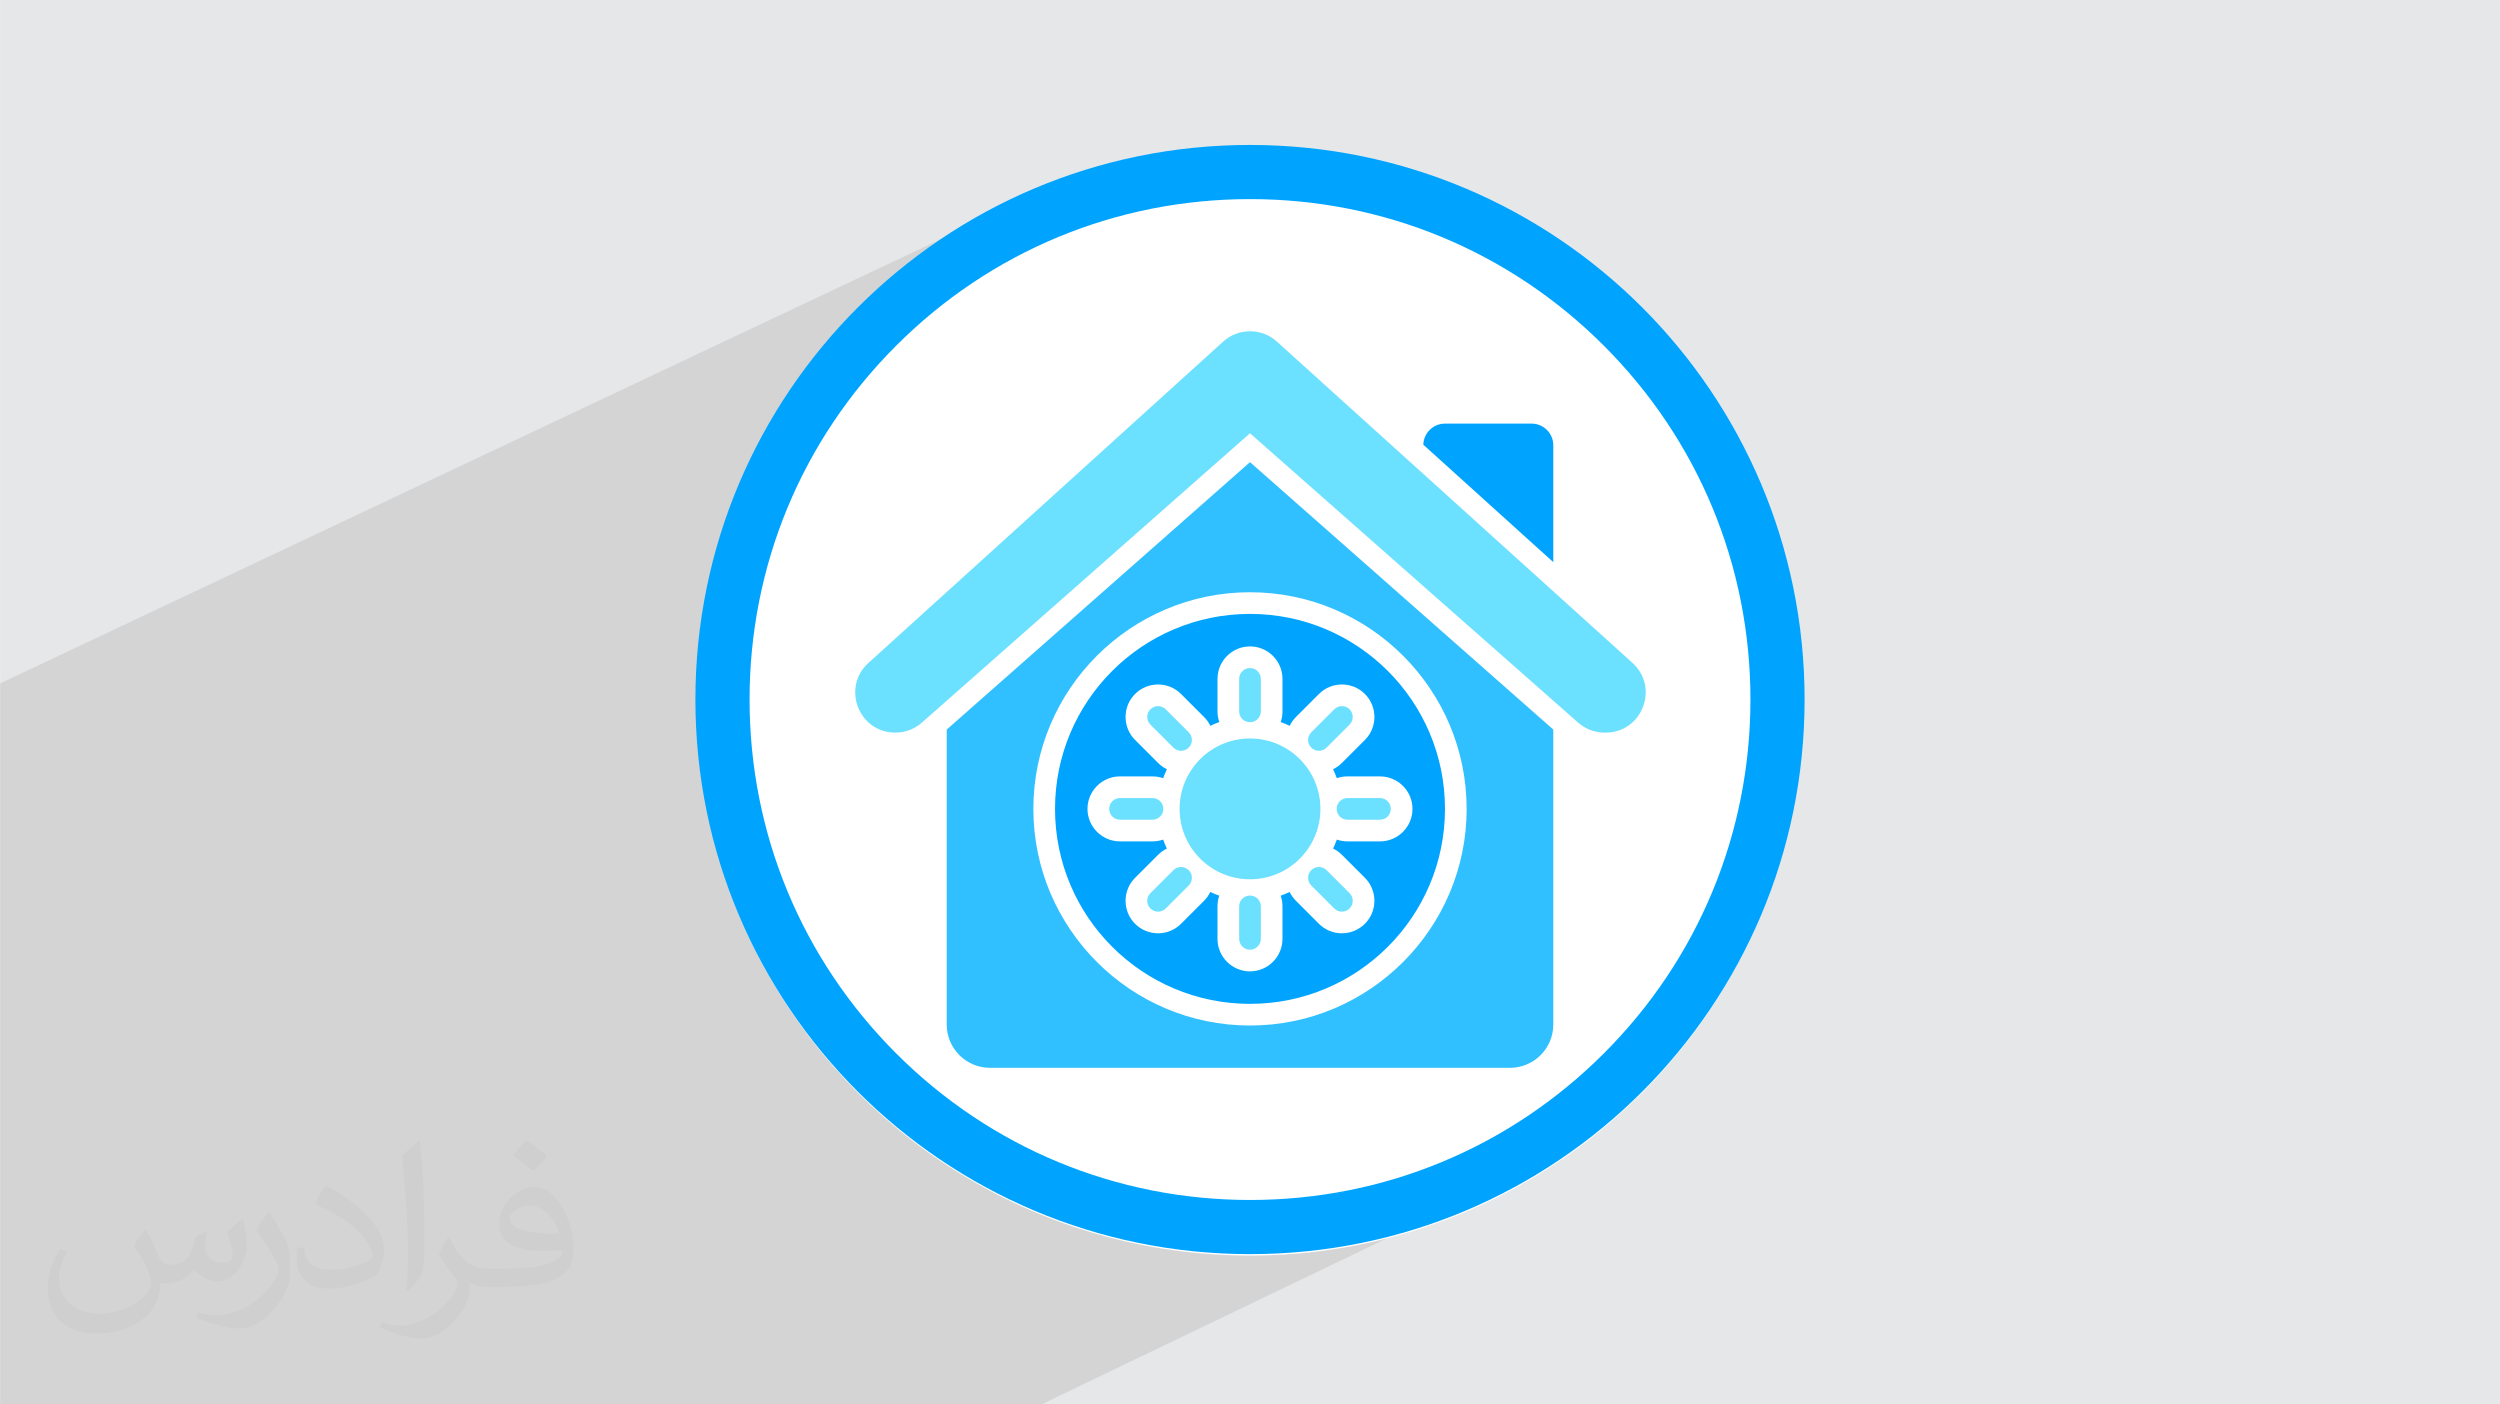
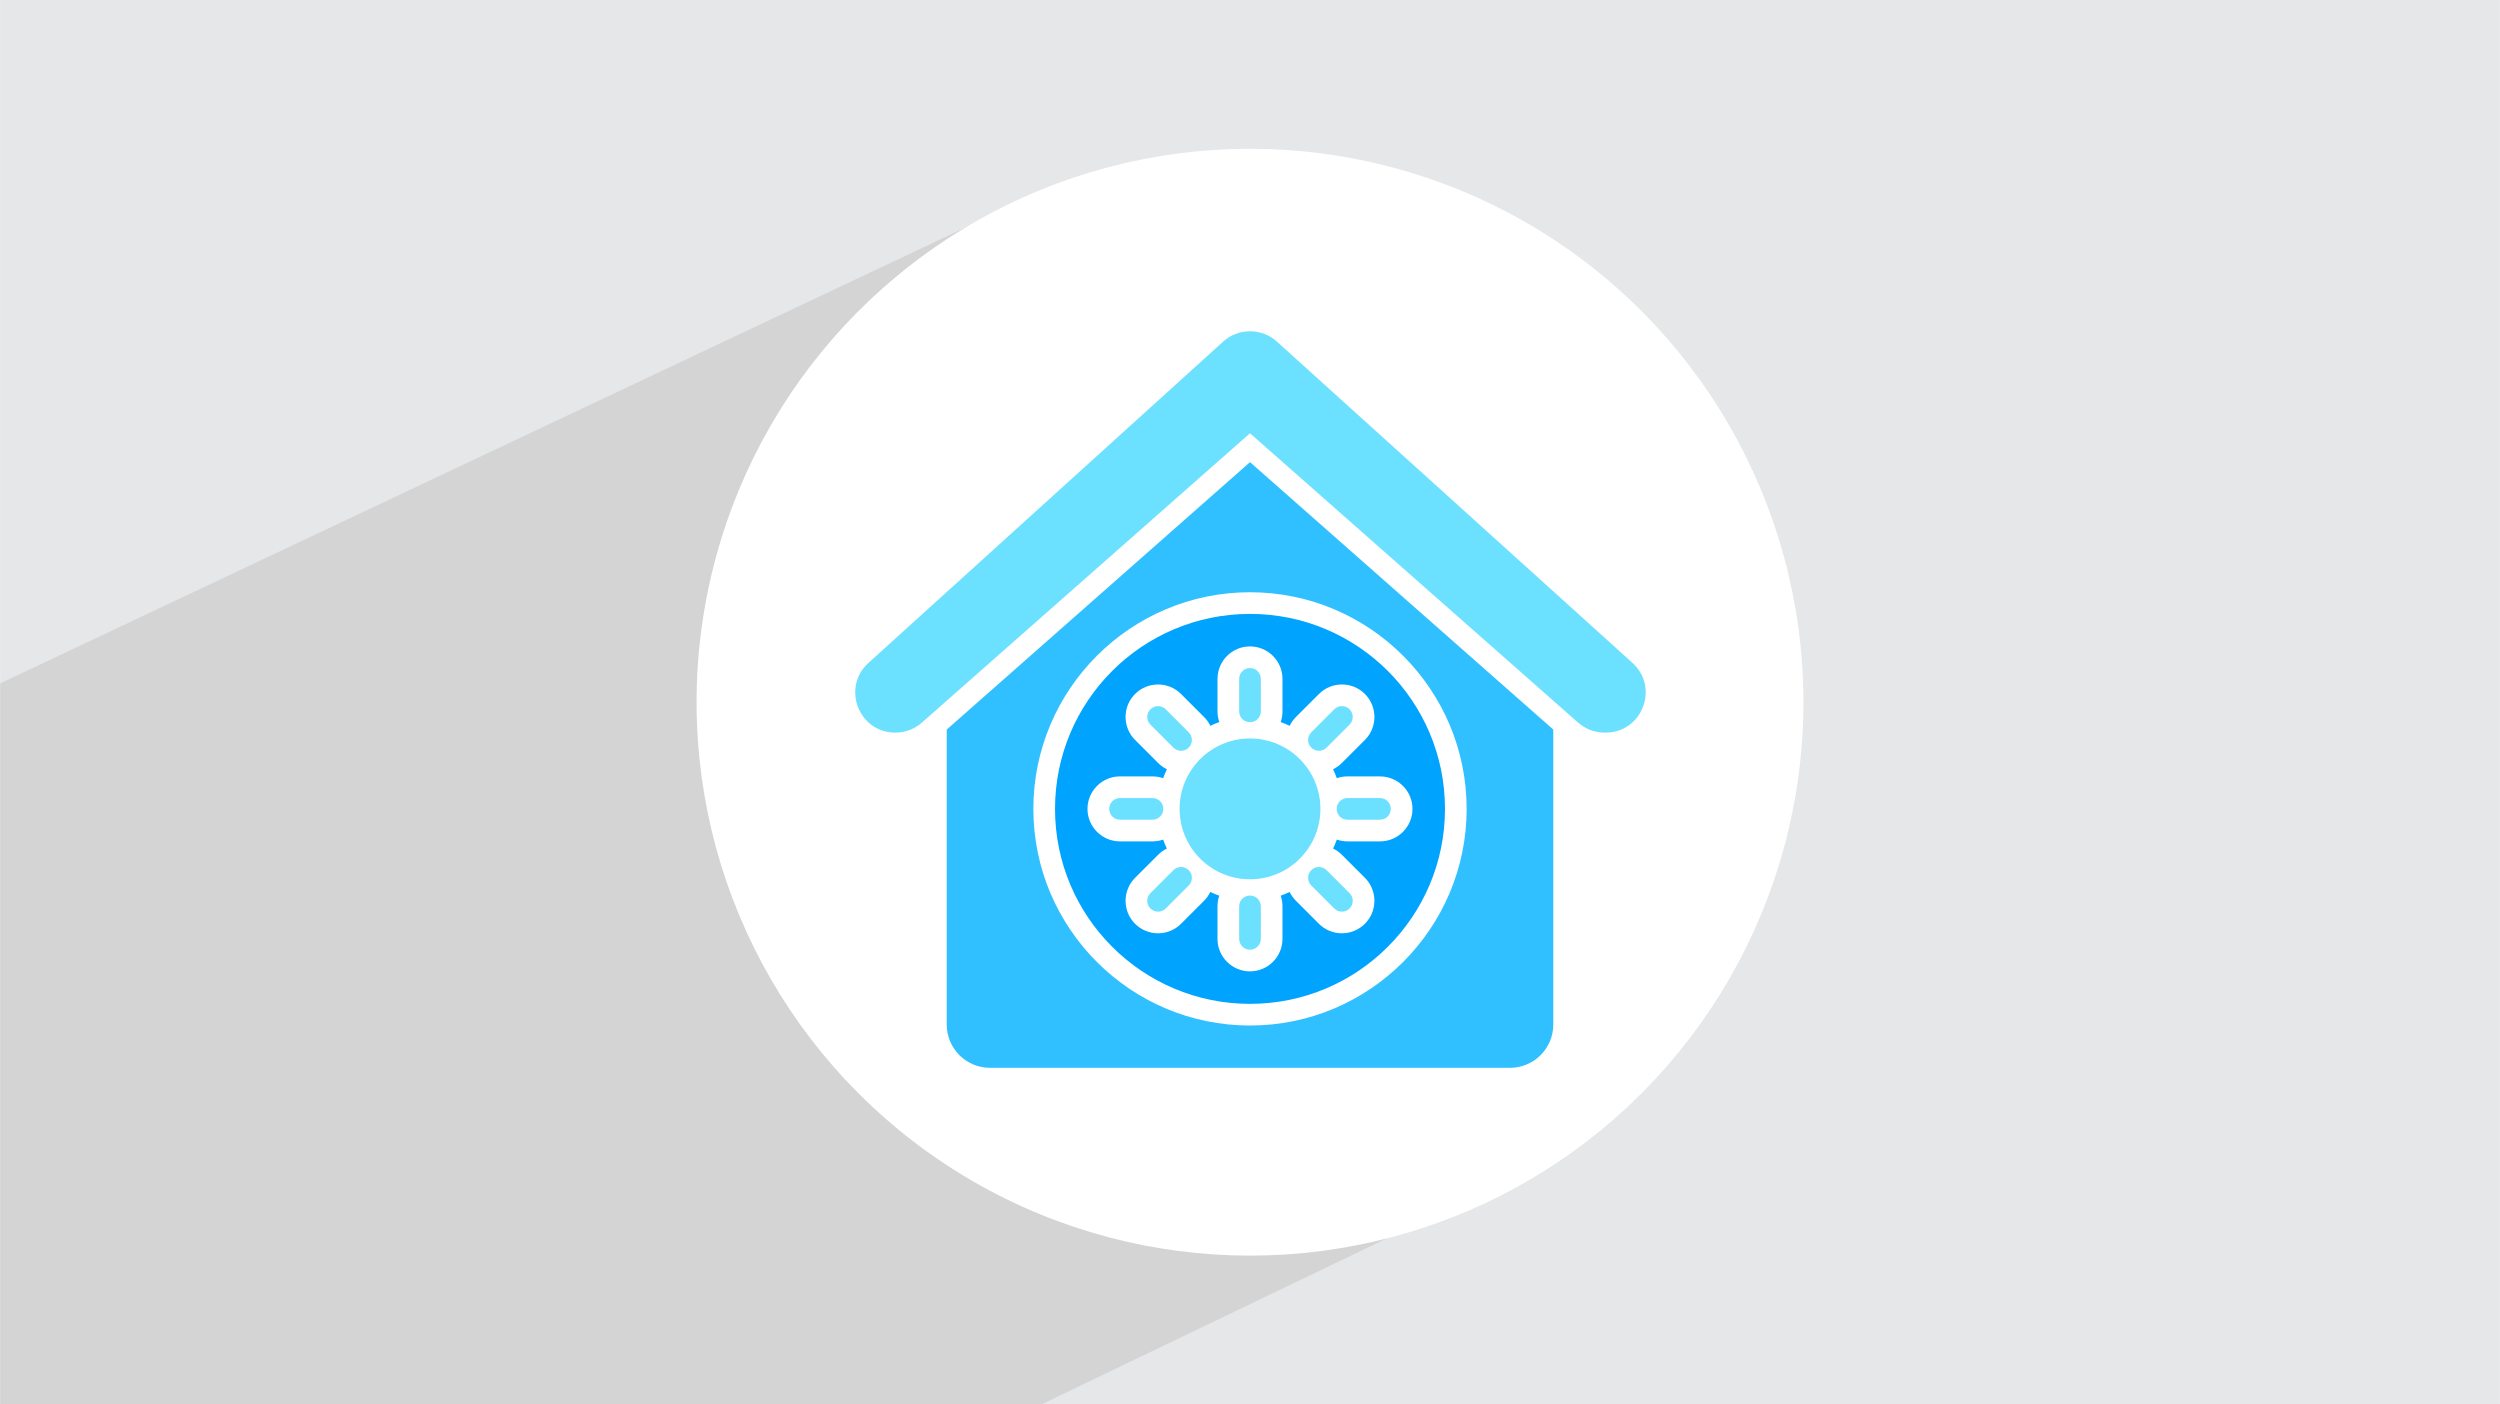
<svg xmlns="http://www.w3.org/2000/svg" xml:space="preserve" width="3.708in" height="2.083in" version="1.1" style="shape-rendering:geometricPrecision; text-rendering:geometricPrecision; image-rendering:optimizeQuality; fill-rule:evenodd; clip-rule:evenodd" viewBox="0 0 3702.73 2080.18">
  <defs>
    <style type="text/css">
   
    .fil3 {fill:white}
    .fil4 {fill:#00A4FF;fill-rule:nonzero}
    .fil6 {fill:#31C0FF;fill-rule:nonzero}
    .fil5 {fill:#6CE0FF;fill-rule:nonzero}
    .fil2 {fill:#373435;fill-opacity:0.031}
    .fil1 {fill:#373535;fill-opacity:0.102}
    .fil0 {fill:#E6E7E8}
   
  </style>
  </defs>
  <g id="Layer_x0020_1">
    <polygon class="fil0" points="-0,0 3702.73,0 3702.73,2080.18 -0,2080.18 " />
    <polygon class="fil1" points="2188.56,1405.58 2345.33,1694.32 1542.51,2080.18 -0,2080.18 -0,1012.27 1577.61,267.19 " />
-     <path class="fil2" d="M215.96 1821.93c7.07,10.71 11.65,21.01 16.13,32.45 3.33,6.66 5.09,18.93 20.7,18.93 4.57,0 11.13,-1.35 16.95,-4.57 6.55,-3.44 11.54,-8.64 14.15,-16.53l6.24 -21.01 15.19 -7.49 1.04 1.04c-2.08,7.91 -2.59,15.5 -2.59,21.43 0,17.57 15.19,24.23 27.25,24.23 7.07,0 13.42,-3.44 13.42,-9.89 0,-8.32 -3.53,-22.47 -8.12,-35.16 7.07,-7.07 14.15,-14.15 22.26,-19.87l1.25 0.63c3.53,14.98 5.51,29.75 5.51,39.63 0,9.67 -4.27,20.39 -7.8,27.36 -7.28,13.73 -20.18,24.65 -35.78,24.65 -11.85,0 -25.06,-5.93 -34.12,-16.95l-0.52 0c-8.53,10.61 -21.74,20.18 -42.86,20.18l-6.55 0c-1.04,13.94 -4.05,23.81 -8.64,32.66 -12.58,24.54 -49.92,41.92 -85.08,41.92 -48.89,0 -73.43,-28.19 -73.43,-65.73 0,-23.19 7.59,-44.72 19.24,-60.01l9.56 3.95c-7.28,13.94 -12.17,27.04 -12.17,39.94 0,35.16 28.61,51.9 61.58,51.9 30.58,0 68.44,-19.45 75.31,-42.02 -2.59,-24.65 -11.85,-36.19 -26,-58.66 4.27,-7.49 9.78,-14.98 16.64,-22.98l1.25 0 0 0 0 0 -0.01 -0.04zm563.83 -132.3c10.3,6.45 20.39,14.04 30.27,22.78 -5.51,7.8 -12.38,14.88 -20.91,21.12 -9.89,-8.01 -19.76,-14.88 -29.86,-22.16 6.86,-7.7 13.63,-15.08 20.49,-21.74l0 0 0 0 0 0 0 0 0 0 0.01 0zm5.3 96.11c-16.64,0 -30.27,10.92 -30.27,19.03 0,17.38 33.28,22.78 73.12,22.56 -4.99,-20.39 -22.47,-41.61 -42.86,-41.61l0 0.01zm-37.35 92.99c21.64,0 40.57,-0.63 55.02,-4.27 16.13,-4.05 29.75,-12.17 29.75,-17.78 0,-1.46 0,-3.22 -0.52,-4.68 -9.05,0.83 -19.45,0.83 -28.5,0.83 -29.33,0 -51.79,-6.66 -60.64,-23.09 -2.19,-4.57 -3.74,-9.67 -3.74,-15.5 0,-15.92 6.86,-31.41 18.93,-42.13 10.08,-8.84 21.22,-14.35 32.55,-14.35 20.49,0 36.81,16.44 48.26,42.34 6.24,14.15 10.5,30.47 10.5,51.07 0,13.73 -3.74,25.27 -12.27,33.8 -15.92,15.4 -45.24,21.22 -90.17,21.22l-20.39 0 0 0 -5.3 0c-11.13,0 -19.14,-1.98 -25.48,-6.86l-1.04 0c0.31,2.59 0.52,5.09 0.52,7.49 0,10.08 -3.33,22.98 -10.08,33.28 -19.97,29.64 -41.61,42.53 -60.33,42.53 -18.93,0 -42.13,-7.28 -63.03,-16.75l3.74 -7.28c6.76,2.81 16.13,4.68 29.02,4.68 33.8,0 78.21,-32.45 83.72,-64.17 -1.25,-2.59 -3.53,-6.03 -6.76,-9.67 -9.89,-11.75 -16.13,-21.53 -21.95,-31.82 4.99,-9.89 9.56,-17.78 13.83,-24.96l1.77 -0.21c14.46,29.44 27.56,46.28 56.78,46.28l4.57 0 0 0 21.22 0 0 0 0 0 0 0 0 0 0 0 0.04 0zm-146.45 31.1c2.5,-13.52 2.7,-28.7 2.7,-42.86l0 -21.01c0,-39.21 -4.99,-96.2 -9.05,-133.34 7.07,-7.59 16.95,-16.53 24.75,-22.56l2.29 0.63c5.3,46.7 6.55,100.79 6.55,150.81 0,13.11 -0.52,25.9 -1.77,35.26 -0.73,11.85 -7.59,20.8 -22.26,34.53l-3.22 -1.46zm-150.71 -61.89c0.73,18.41 9.78,32.87 41.4,32.87 19.66,0 36.3,-5.09 54.71,-13.83 3.33,-1.46 5.09,-3.44 5.09,-5.09 0,-11.54 -8.84,-26.83 -23.71,-40.77 -14.46,-13.11 -33.6,-24.65 -51.48,-32.35 -6.14,-2.59 -8.12,-5.3 -8.12,-7.91 0,-5.3 7.07,-16.44 12.9,-24.44l1.98 -0.21c20.49,10.71 43.38,26.63 60.33,44.3 15.4,16.33 24.96,32.87 24.96,50.86 0,13.31 -4.05,25.79 -10.61,37.44 -22.47,11.33 -46.39,19.97 -70.1,19.97 -28.81,0 -48.47,-13.52 -48.47,-45.24 0,-3.44 0,-8.73 1.25,-15.61l9.89 0 0 0 0 0 0 0 0 0 0 0 -0.01 0zm-52.11 -52.32l17.89 28.92c6.55,10.71 12.69,22.37 12.69,40.77l0 23.5c0,19.03 -12.17,39.42 -31.82,59.6 -15.4,13.63 -29.02,19.45 -41.61,19.45 -18.72,0 -40.15,-5.82 -64.9,-16.44l2.81 -7.28c7.8,2.08 16.84,3.84 27.98,3.84 35.58,-0.21 71.97,-26.21 88.61,-57.93 1.98,-3.64 2.7,-7.07 2.7,-9.47 0,-3.64 -1.98,-7.7 -3.53,-11.33 -9.05,-17.05 -19.14,-32.66 -30.27,-47.12 5.82,-9.16 11.65,-17.99 17.99,-26.73l1.46 0.21 0 0 0 0 0 0 0 0 0 0 -0.01 0z" />
    <circle class="fil3" cx="1851.36" cy="1040.09" r="819.72" />
    <g id="_105553264843168">
      <g id="Icon">
        <g id="_99" data-name="99">
-           <path class="fil4" d="M1851.37 214.69c-453.67,0 -821.47,367.8 -821.47,821.47 0,453.66 367.8,821.46 821.47,821.46 453.66,0 821.46,-367.8 821.46,-821.46 0,-453.67 -367.8,-821.47 -821.46,-821.47zm524.13 1345.59c-140,140 -326.14,217.11 -524.13,217.11 -197.99,0 -384.13,-77.11 -524.13,-217.11 -140,-140 -217.11,-326.14 -217.11,-524.13 0,-197.99 77.11,-384.13 217.11,-524.13 140,-140 326.14,-217.11 524.13,-217.11 197.98,0 384.13,77.11 524.13,217.11 140,140 217.11,326.14 217.11,524.13 0,197.98 -77.11,384.13 -217.11,524.13z" />
          <g>
-             <path class="fil4" d="M2300.6 659.54l0 173.12 -192.5 -173.95c0.42,-17.33 14.63,-31.26 32.06,-31.26l128.35 0c17.71,0 32.09,14.38 32.09,32.09l0 0z" />
            <path class="fil5" d="M2378.03 1085.16l-1.38 0c-14.44,0 -28.4,-5.26 -39.25,-14.82l-486.04 -428.61 -486.04 428.61c-10.85,9.56 -24.8,14.82 -39.25,14.82 -54.29,0 -80.06,-66.87 -39.82,-103.29l525.32 -475.84c22.59,-20.47 56.99,-20.47 79.61,-0.06l526.64 475.84c40.31,36.42 14.54,103.36 -39.79,103.36l0 0z" />
            <path class="fil6" d="M1851.37 684.5l-449.24 396.13 0 436.85c0,35.46 28.72,64.18 64.18,64.18l770.12 0c35.46,0 64.18,-28.72 64.18,-64.18l0 -436.85 -449.24 -396.13zm0 834.49c-176.94,0 -320.88,-143.95 -320.88,-320.88 0,-176.93 143.95,-320.88 320.88,-320.88 176.93,0 320.88,143.95 320.88,320.88 0,176.94 -143.95,320.88 -320.88,320.88z" />
            <path class="fil4" d="M1851.37 909.31c-159.51,0 -288.8,129.28 -288.8,288.8 0,159.51 129.28,288.8 288.8,288.8 159.51,0 288.8,-129.28 288.8,-288.8 0,-159.51 -129.28,-288.8 -288.8,-288.8zm192.53 336.93l-48.13 0c-5.55,0 -10.85,-0.93 -15.82,-2.66 -1.6,4.52 -3.47,8.98 -5.52,13.28 4.78,2.31 9.21,5.46 13.06,9.31l34.05 34.04c9.08,9.08 14.08,21.18 14.08,34.05 0,12.87 -5,24.93 -14.12,34.05 -9.08,9.08 -21.18,14.08 -34.02,14.08 -12.83,0 -24.93,-5.01 -34.05,-14.08l-34.04 -34.05c-3.92,-3.92 -7.03,-8.34 -9.31,-13.09 -4.3,2.06 -8.76,3.92 -13.28,5.52 1.73,4.94 2.67,10.27 2.67,15.82l0 48.13c0,26.54 -21.6,48.14 -48.14,48.14 -26.54,0 -48.13,-21.6 -48.13,-48.14l0 -48.13c0,-5.55 0.93,-10.85 2.66,-15.82 -4.56,-1.61 -8.98,-3.47 -13.31,-5.52 -2.28,4.72 -5.39,9.18 -9.3,13.09l-34.05 34.05c-9.08,9.08 -21.18,14.08 -34.05,14.08 -12.87,0 -24.93,-5.01 -34.04,-14.08 -18.77,-18.77 -18.77,-49.29 0,-68.06l34.04 -34.04c3.88,-3.88 8.28,-7 13.09,-9.34 -2.06,-4.3 -3.92,-8.73 -5.52,-13.28 -4.95,1.73 -10.27,2.66 -15.82,2.66l-48.13 0c-26.53,0 -48.13,-21.59 -48.13,-48.13 0,-26.54 21.59,-48.13 48.13,-48.13l48.14 0c5.55,0 10.85,0.93 15.82,2.67 1.6,-4.53 3.47,-8.99 5.52,-13.29 -4.78,-2.31 -9.21,-5.46 -13.09,-9.34l-34.05 -34.05c-18.77,-18.77 -18.77,-49.29 0,-68.06 9.08,-9.08 21.18,-14.08 34.05,-14.08 12.87,0 24.93,5 34.04,14.08l34.05 34.05c3.88,3.88 6.99,8.27 9.34,13.09 4.3,-2.05 8.73,-3.92 13.29,-5.52 -1.73,-4.94 -2.67,-10.27 -2.67,-15.82l0 -48.14c0,-26.53 21.6,-48.13 48.13,-48.13 26.54,0 48.14,21.59 48.14,48.13l0 48.14c0,5.55 -0.93,10.85 -2.67,15.82 4.56,1.6 8.99,3.47 13.32,5.52 2.28,-4.72 5.39,-9.15 9.3,-13.09l34.05 -34.05c9.08,-9.08 21.18,-14.08 34.04,-14.08 12.87,0 24.93,5 34.05,14.08 18.77,18.77 18.77,49.32 0,68.06l-34.05 34.05c-3.88,3.88 -8.28,6.99 -13.09,9.34 2.05,4.3 3.92,8.73 5.52,13.29 4.94,-1.73 10.27,-2.67 15.82,-2.67l48.13 0c26.54,0 48.14,21.59 48.14,48.13 0,26.54 -21.6,48.14 -48.14,48.14l0 -0z" />
            <path class="fil5" d="M1955.65 1198.11c0,57.6 -46.69,104.29 -104.29,104.29 -57.6,0 -104.29,-46.69 -104.29,-104.29 0,-57.6 46.69,-104.29 104.29,-104.29 57.6,0 104.29,46.69 104.29,104.29zm-88.24 -144.4l0 -48.14c0,-8.86 -7.19,-16.04 -16.04,-16.04 -8.86,0 -16.05,7.19 -16.05,16.04l0 48.14c0,8.86 7.19,16.04 16.05,16.04 8.86,0 16.04,-7.19 16.04,-16.04zm-16.04 352.97c-8.86,0 -16.05,-7.19 -16.05,-16.04l0 -48.13c0,-8.86 7.19,-16.05 16.05,-16.05 8.86,0 16.04,7.19 16.04,16.05l0 48.13c0,8.86 -7.19,16.04 -16.04,16.04zm128.35 -208.57c0,-8.86 7.19,-16.04 16.04,-16.04l48.13 0c8.86,0 16.05,7.19 16.05,16.04 0,8.86 -7.19,16.04 -16.05,16.04l-48.13 0c-8.86,0 -16.04,-7.19 -16.04,-16.04l0 0zm-336.93 0c0,-8.86 7.19,-16.04 16.05,-16.04l48.13 0c8.86,0 16.04,7.19 16.04,16.04 0,8.86 -7.19,16.04 -16.04,16.04l-48.13 0c-8.86,0 -16.05,-7.19 -16.05,-16.04zm299.32 -90.74c-6.26,-6.26 -6.26,-16.43 0,-22.69l34.04 -34.05c6.26,-6.26 16.43,-6.26 22.69,0 6.25,6.26 6.25,16.43 0,22.69l-34.05 34.05c-6.26,6.25 -16.43,6.25 -22.69,0zm-238.26 238.25c-6.26,-6.25 -6.26,-16.43 0,-22.69l34.05 -34.04c6.25,-6.26 16.43,-6.26 22.69,0 6.25,6.25 6.25,16.43 0,22.69l-34.05 34.04c-6.25,6.26 -16.43,6.26 -22.69,0zm238.26 -56.73c6.25,-6.26 16.43,-6.26 22.69,0l34.05 34.04c6.25,6.26 6.25,16.43 0,22.69 -6.26,6.26 -16.43,6.26 -22.69,0l-34.04 -34.04c-6.26,-6.26 -6.26,-16.43 0,-22.69zm-238.26 -238.26c6.26,-6.26 16.43,-6.26 22.69,0l34.05 34.05c6.25,6.25 6.25,16.43 0,22.69 -6.26,6.25 -16.43,6.25 -22.69,0l-34.05 -34.05c-6.26,-6.26 -6.26,-16.43 0,-22.69z" />
          </g>
        </g>
      </g>
    </g>
  </g>
</svg>